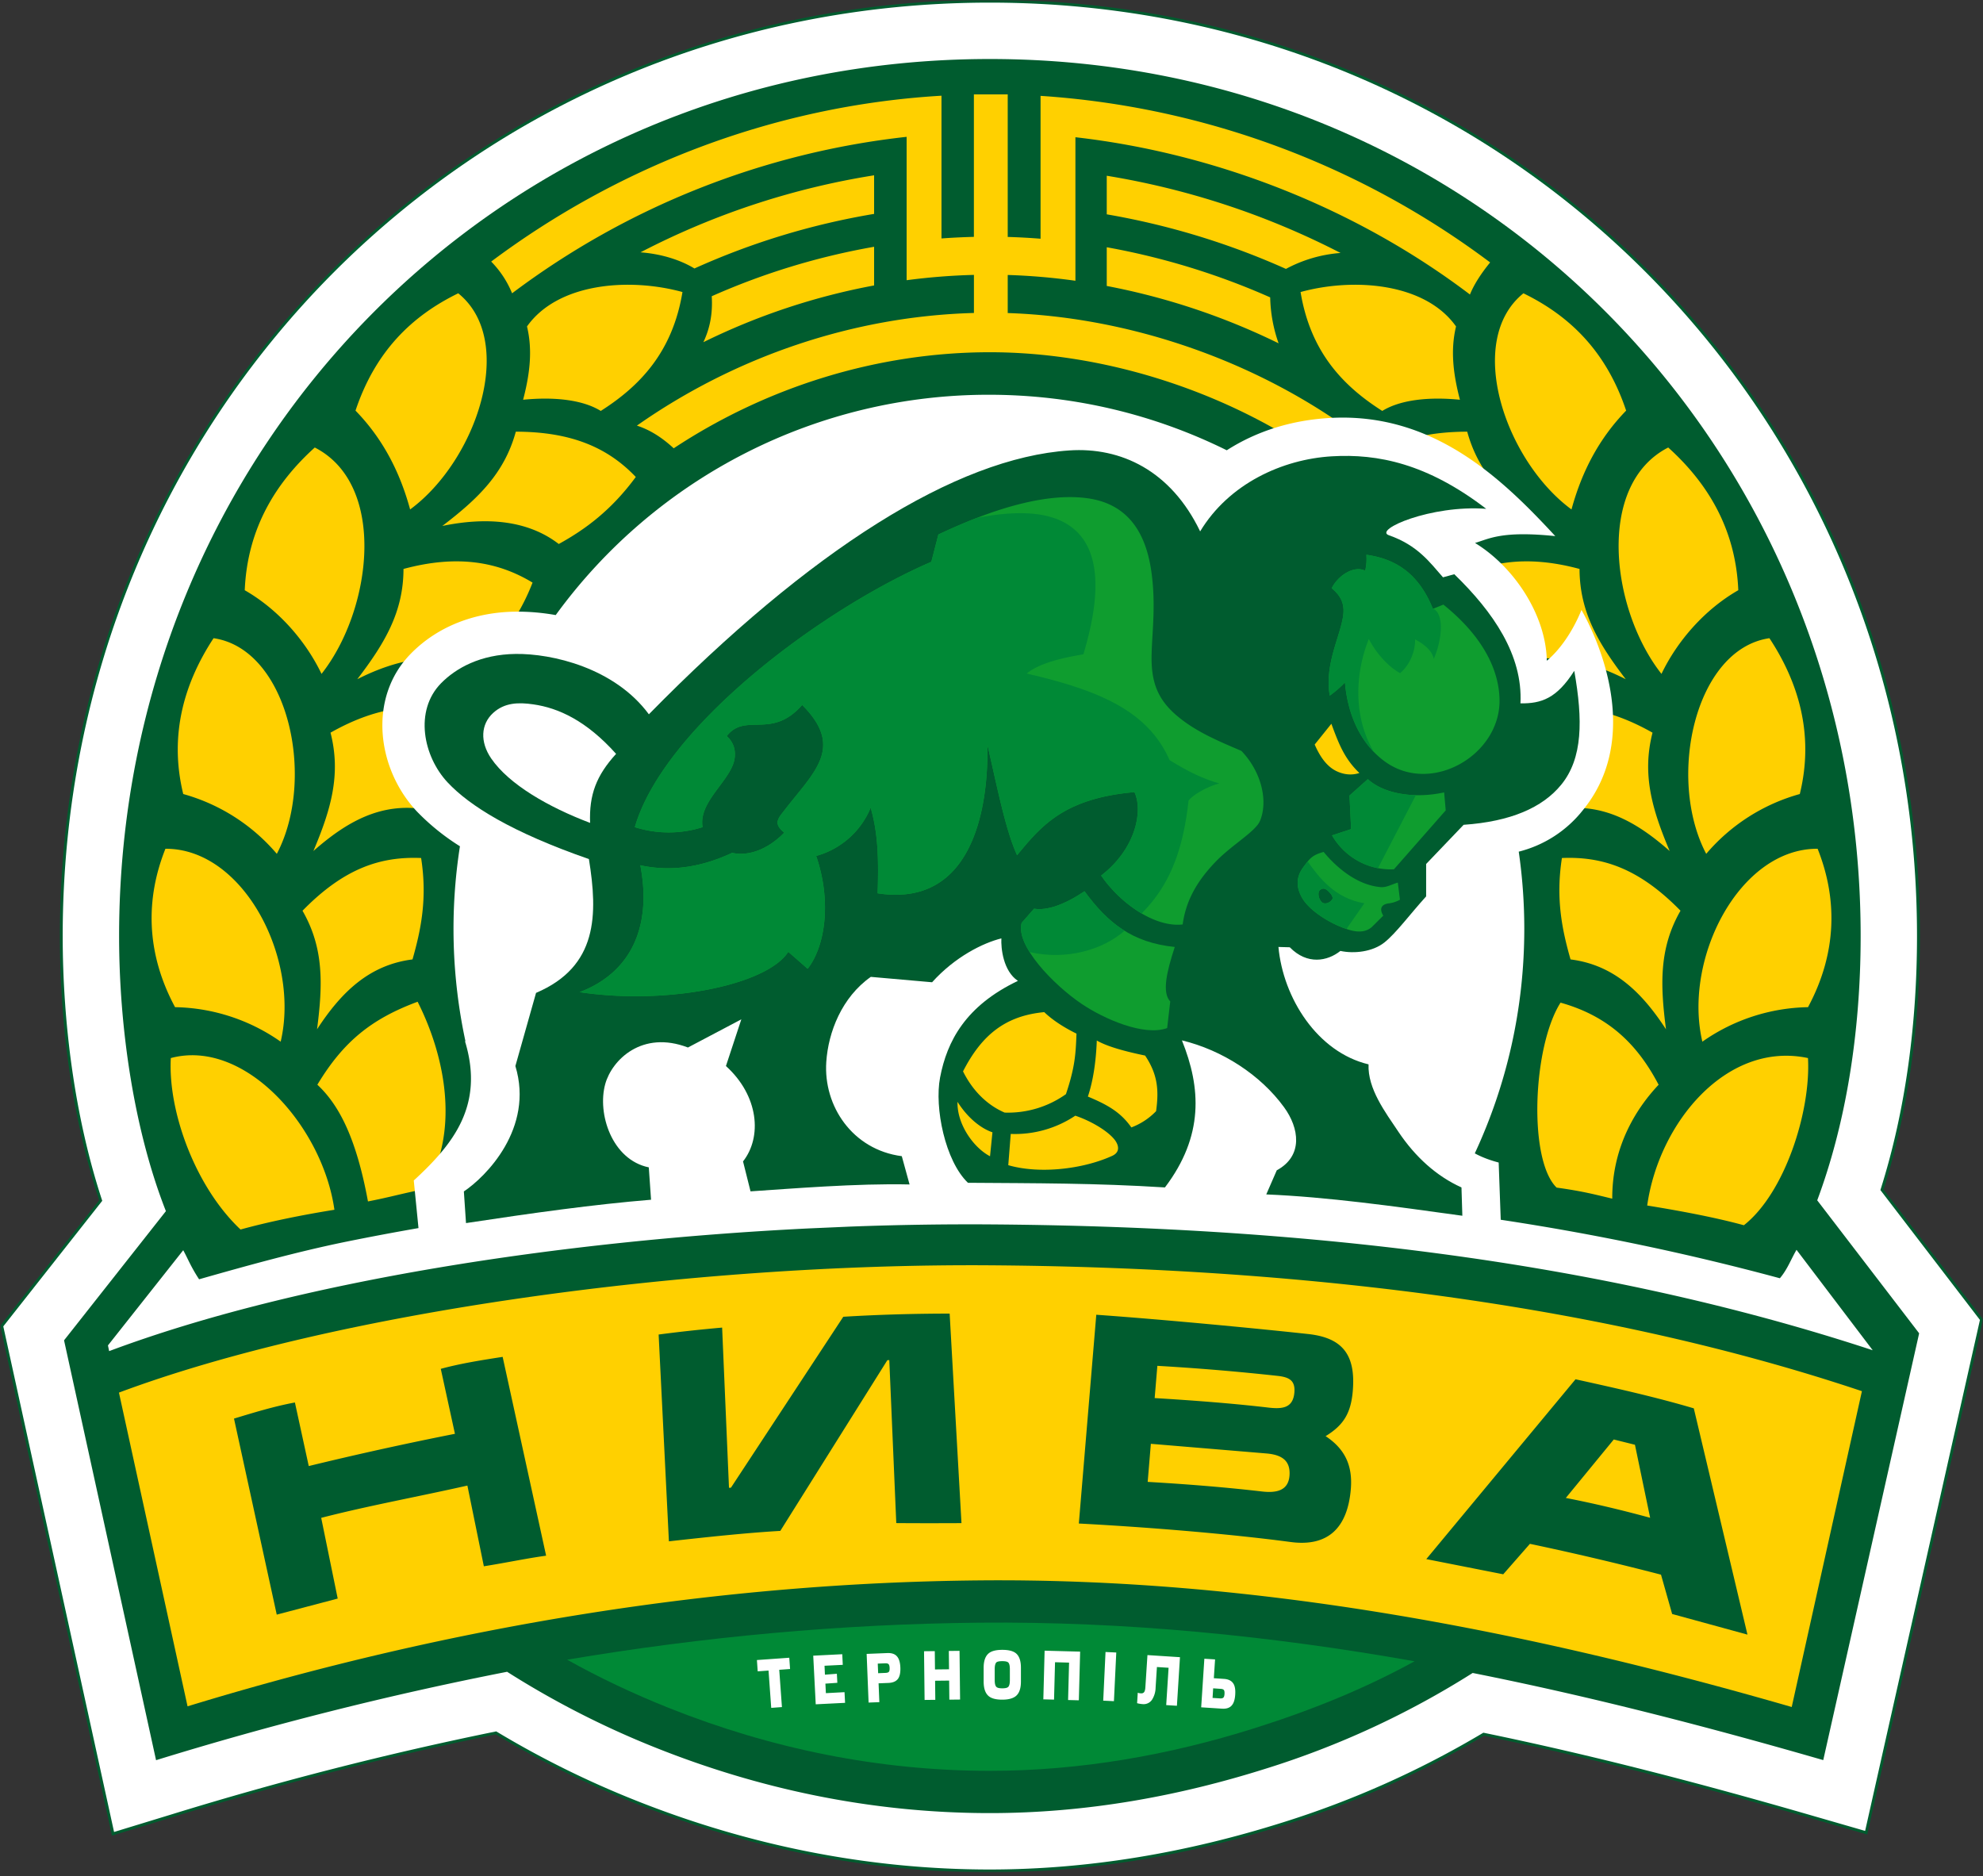
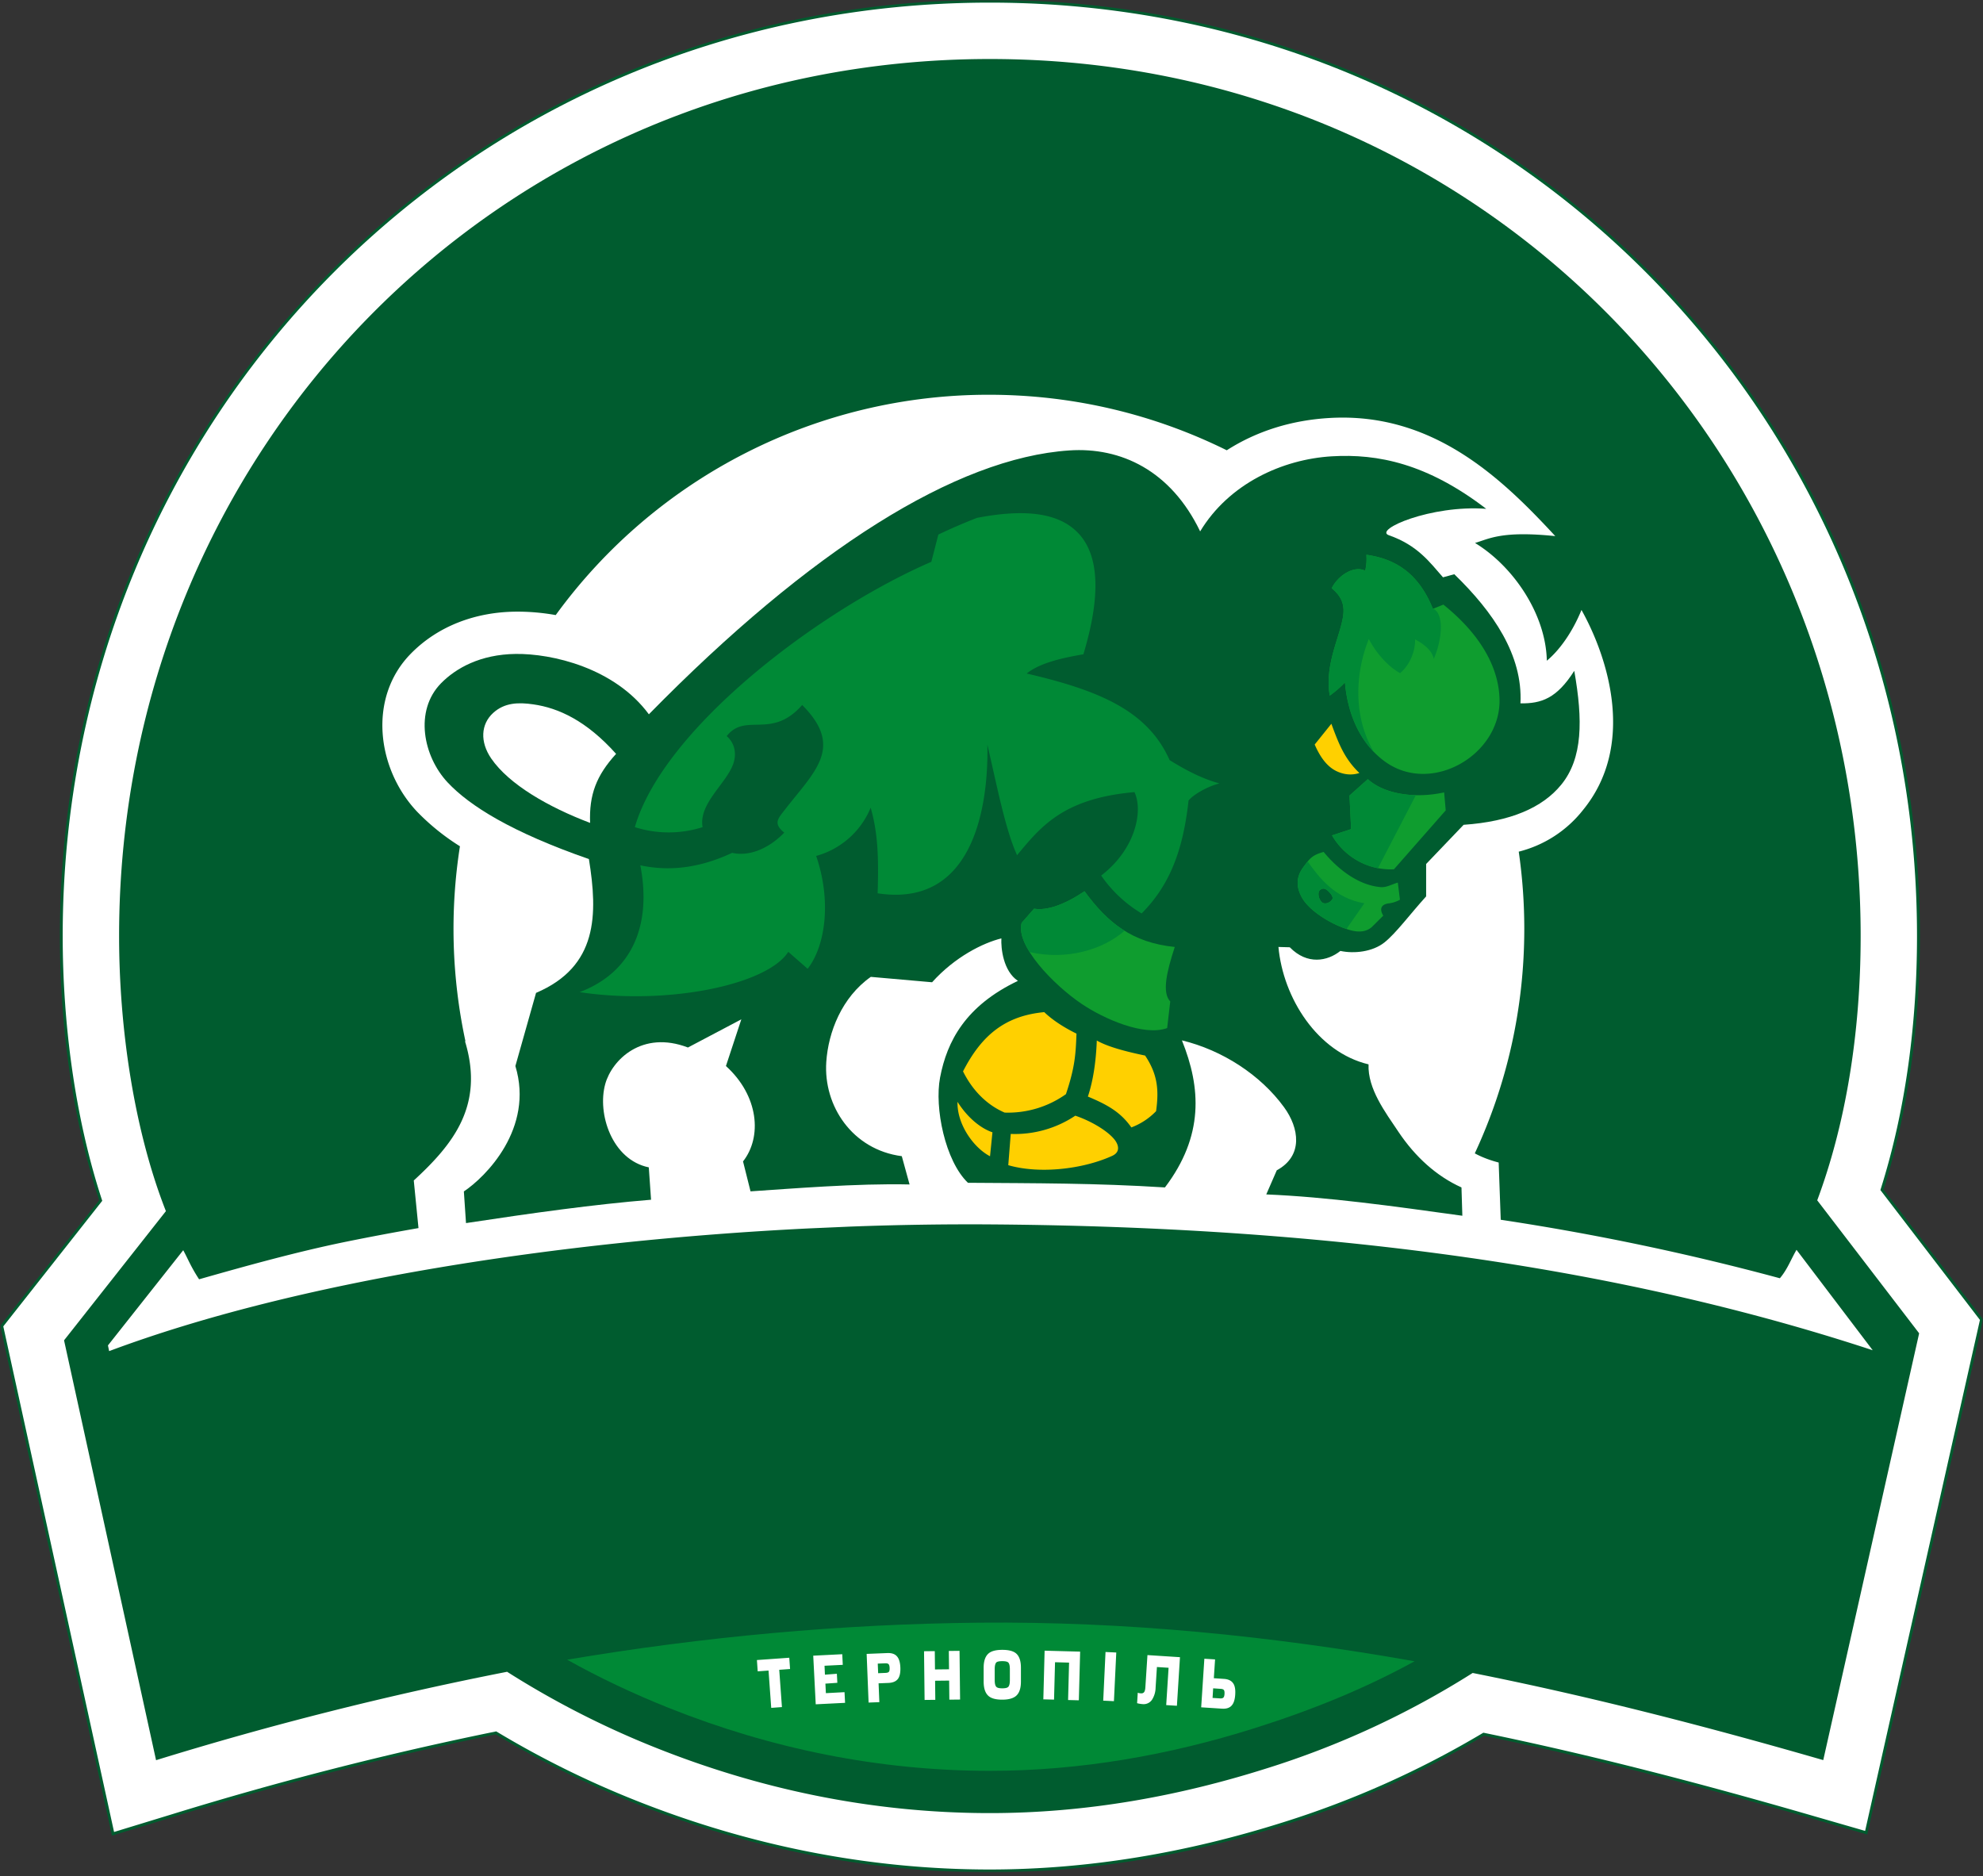
<svg xmlns="http://www.w3.org/2000/svg" width="500" height="473" fill="none">
  <rect width="100%" height="100%" fill="#333333" stroke="none" />
  <mask id="a" width="500" height="473" x="0" y="0" maskUnits="userSpaceOnUse" style="mask-type:luminance">
    <path fill="#fff" d="M0 0h500v472.13H0V0Z" />
  </mask>
  <g mask="url(#a)">
    <path fill="#005C2F" fill-rule="evenodd" d="M474.92 299.92 500 332.63l-29.2 129.9-15.23-4.4c-26.9-7.77-54-14.84-81.42-20.5a236.88 236.88 0 0 1-50.66 22.6c-23.94 7.55-48.76 11.85-73.9 11.85-30.85 0-61.16-6.13-89.79-17.56A241.44 241.44 0 0 1 125 437.3a856.85 856.85 0 0 0-81.28 20.78l-15.49 4.74L.06 334.25 25 302.63c-6.89-21-9.9-44.57-9.9-66.61C15.1 104.91 118.04-.04 249.6-.04s234.49 104.95 234.49 236.06c0 21.44-2.7 43.4-9.16 63.9Z" clip-rule="evenodd" />
  </g>
  <path fill="#fff" fill-rule="evenodd" d="m474.13 300.05 25.1 32.75-28.95 128.83-14.51-4.19c-27-7.8-54.22-14.9-81.75-20.57a235.97 235.97 0 0 1-50.74 22.67c-23.9 7.53-48.6 11.82-73.7 11.82-30.78 0-60.95-6.1-89.52-17.5a240.12 240.12 0 0 1-34.94-17.32 859.4 859.4 0 0 0-81.61 20.85l-14.75 4.51L.83 334.42l24.95-31.66c-6.95-21.05-9.97-44.99-9.97-66.75C15.8 105.32 118.39.66 249.59.66s233.77 104.66 233.77 235.35c0 21.38-2.7 43.5-9.23 64.04Z" clip-rule="evenodd" />
  <path fill="#005C2F" fill-rule="evenodd" d="M249.59 14.88c124.08 0 219.56 99.03 219.56 221.13 0 25.05-3.95 47.87-10.95 66.63l25.7 33.53-24.18 107.61c-29.27-8.45-58.7-16.06-88.4-21.97a219.59 219.59 0 0 1-52.31 24.17c-21.53 6.79-44.8 11.16-69.42 11.16-30.43 0-58.75-6.31-84.26-16.49a225.43 225.43 0 0 1-37.47-19.14 863.7 863.7 0 0 0-88.51 22.29l-23.2-105.86 25.68-32.57-.06-.16c-7.86-20.07-11.74-45.61-11.74-69.2 0-122.1 95.47-221.13 219.56-221.13Z" clip-rule="evenodd" />
-   <path fill="#FFD000" fill-rule="evenodd" d="M172.08 73.63c-2.5 15.16-10.75 23.72-20.6 29.98-4.54-2.81-11.7-3.6-19.58-2.82 1.7-6.5 2.42-12.5.98-18.48 7.75-10.96 25.7-12.38 39.2-8.68ZM89.64 103.53c6.8 7 11.15 15.31 13.77 24.92 16.78-12.36 26.95-42.53 12.13-54.5-11.63 5.67-20.88 14.56-25.9 29.58ZM61.7 148.81c8.48 4.85 15.38 12.77 19.37 21.1 12.72-16.13 16.64-47.7-1.7-57.08-9.6 8.66-16.99 20.15-17.66 35.98ZM46.2 200.2a47.75 47.75 0 0 1 23.6 15.08c10-19 2.91-51.62-15.95-54.37-7.1 10.81-11.38 24-7.65 39.28ZM44.14 253.94a47.76 47.76 0 0 1 26.63 8.7c4.93-20.91-9.34-48.74-29.06-48.64-4.96 12.44-5.02 26.08 2.43 39.94ZM60.65 310c7.33-2.02 15.5-3.66 23.67-4.98-2.96-20.99-22.58-43.24-41.25-38.25-.75 13.37 6.12 32.44 17.58 43.23ZM130.06 108.84c-2.88 10.5-9.5 16.88-18.53 23.77 11.02-2.28 21.47-1.53 29.36 4.55 6.7-3.69 13.24-8.5 19.42-16.9-6.94-7.29-16.05-11.4-30.25-11.42ZM101.74 143.45c-.02 10.88-4.75 18.77-11.65 27.8 10.03-5.1 20.33-7.1 29.52-3.3 5.5-5.32 10.91-11.32 14.67-21.06-8.6-5.2-18.83-7.14-32.54-3.44ZM83.34 184.74c2.7 10.54.1 19.37-4.32 29.83 8.44-7.44 16.92-12.16 27.75-10.58 4-6.53 7.73-13.7 8.94-24.06-9.63-2.89-20.02-2.2-32.37 4.8ZM76.27 229.62c5.43 9.44 5.13 18.63 3.67 29.9 6.14-9.43 13.2-16.24 24.07-17.62 2.1-7.37 3.78-15.27 2.17-25.57-10.06-.41-19.3 2.44-29.9 13.29ZM105.3 252.57c-11.65 4.32-18.74 10.06-25.28 20.92 5.3 4.95 9.75 13.09 12.76 29.43 6.01-1.17 8.37-1.96 14.38-3.14 8.5-13.8 5.6-32.43-1.86-47.21ZM327.93 73.63c2.5 15.16 10.75 23.72 20.6 29.98 4.55-2.81 11.7-3.6 19.58-2.82-1.7-6.5-2.42-12.5-.98-18.48-7.75-10.96-25.7-12.38-39.2-8.68ZM410.02 103.53c-6.8 7-11.16 15.31-13.78 24.92-16.78-12.36-26.94-42.53-12.12-54.5 11.62 5.67 20.88 14.56 25.9 29.58ZM438.3 148.81c-8.47 4.85-15.38 12.77-19.37 21.1-12.71-16.13-16.63-47.7 1.7-57.08 9.6 8.66 17 20.15 17.67 35.98ZM453.81 200.2a47.76 47.76 0 0 0-23.6 15.08c-10-19-2.9-51.62 15.94-54.37 7.12 10.81 11.4 24 7.66 39.28ZM455.88 253.94a47.75 47.75 0 0 0-26.64 8.7c-4.92-20.91 9.34-48.74 29.06-48.64 4.96 12.44 5.02 26.08-2.42 39.94ZM439.7 308.92c-7.32-2-16.2-3.65-24.37-4.97 2.96-20.99 20.12-41.51 40.54-37.18.75 13.37-5.8 34-16.16 42.15ZM369.95 108.84c2.88 10.5 9.5 16.88 18.53 23.77-11.02-2.28-21.48-1.53-29.36 4.55a57.08 57.08 0 0 1-19.42-16.9c6.94-7.29 16.05-11.4 30.25-11.42ZM398.27 143.45c.03 10.88 4.75 18.77 11.65 27.8-10.04-5.1-20.32-7.1-29.52-3.3-5.5-5.32-10.9-11.32-14.67-21.06 8.6-5.2 18.83-7.14 32.54-3.44ZM416.67 184.74c-2.7 10.54-.1 19.37 4.33 29.83-8.44-7.44-16.92-12.16-27.76-10.58-4-6.53-7.73-13.7-8.94-24.06 9.63-2.89 20.02-2.2 32.37 4.8ZM423.73 229.62c-5.42 9.44-5.12 18.63-3.66 29.9-6.14-9.43-13.2-16.24-24.07-17.62-2.1-7.37-3.78-15.27-2.17-25.57 10.06-.41 19.29 2.44 29.9 13.29ZM393.48 252.8c12.3 3.44 19.5 10.72 24.73 20.7-5.08 5.38-11.75 15-11.69 28.72-4.04-.96-7.13-1.83-14.03-2.79-7.19-7-6.03-35.58.99-46.63Z" clip-rule="evenodd" />
-   <path fill="#FFD000" fill-rule="evenodd" d="M262.37 60.19c-2.76-.22-5.52-.37-8.28-.45V23.8h-8.53v35.92c-2.72.07-5.45.2-8.17.4V24.13c-43.2 2.55-82.3 18.46-113.54 41.82a24.76 24.76 0 0 1 5.27 8A202.4 202.4 0 0 1 228.6 34.5v36.15a160.1 160.1 0 0 1 16.97-1.34v9.6c-30.44.83-60.2 11-84.98 28.4 3.08 1 6.12 2.8 9.28 5.72 23.49-15.5 51.4-24.22 79.72-24.22 27.96 0 57.84 9.17 81.93 25.58l.97-1.01c1.71-1.8 3.93-4.87 5.82-6.4-24.66-17.14-55.1-27.1-84.22-28.05v-9.6c5.67.17 11.37.66 17.07 1.46V34.6c35.5 4.05 70.78 17.9 99.48 39.66 1-2.53 2.9-5.43 5.09-8.09a212.08 212.08 0 0 0-113.36-42v36Zm75.64 3.59a198.5 198.5 0 0 0-58.95-19.47v9.73a188.95 188.95 0 0 1 45.18 13.76 34.49 34.49 0 0 1 13.77-4.02Zm-17.74 11.2a180.82 180.82 0 0 0-41.21-12.64v9.76a171.47 171.47 0 0 1 43.33 14.46 36.93 36.93 0 0 1-2.12-11.58ZM220.4 62.22a175.6 175.6 0 0 0-40.94 12.47c.29 4.56-.55 8.3-2.11 11.59a166.21 166.21 0 0 1 43.05-14.31v-9.75Zm0-18.02a193.66 193.66 0 0 0-58.9 19.42c5.26.4 10.02 1.9 13.6 4.07a183.51 183.51 0 0 1 45.3-13.76V44.2ZM29.99 351.12l17.3 79.1c67.57-20.67 134.54-31.13 199.52-31.75 70.16-.67 138.69 12.77 204.96 31.92l17.7-79.63c-70.03-23.47-149.13-31.26-220.12-31.74-75.57-.5-164.83 11.74-219.36 32.1Z" clip-rule="evenodd" />
  <path fill="#008936" fill-rule="evenodd" d="M143 418.46c8.09 4.53 16.61 8.56 25.63 12.16 25.84 10.32 53.1 15.86 80.95 15.86 22.74 0 45.1-3.92 66.75-10.75 14.42-4.55 27.78-9.97 40.34-16.87-36.23-6.42-72.9-10.08-109.77-9.73-34.87.34-69.6 3.55-103.9 9.33Z" clip-rule="evenodd" />
  <path fill="#fff" fill-rule="evenodd" d="M249.35 99.53c21.54 0 41.9 5.05 59.97 14 7.7-4.93 16.5-7.59 25.88-8.14 26.1-1.54 43.46 15.19 56.95 29.78-13.54-1.4-16.7.7-20.23 1.73 9.71 5.92 17.87 18.01 18.1 29.69 3.11-2.56 6.42-7.1 8.74-12.8 6.88 12.32 13.66 34.25.36 50.47a29.88 29.88 0 0 1-16.18 10.47 135.8 135.8 0 0 1 1.4 19.46c0 20.22-4.47 39.4-12.48 56.61 1.66.9 3.62 1.68 6.02 2.31l.52 14.43a632.13 632.13 0 0 1 70.38 14.75c1.89-2.2 2.8-4.78 4.2-7.17l19.21 25.32c-70.06-23.05-146.14-31.21-222.77-31.73-11.31-.07-23.03.1-34.96.55l-10.68.47c-62.06 3.07-128.73 13.13-176.26 30.93l-.3-1.44 18.98-24c1.17 2.12 1.88 4.1 4 7.33 12.16-3.46 24.7-6.94 36.96-9.45 6.1-1.24 12.22-2.39 18.36-3.46l-1.19-12c10-9.2 17.8-18.95 12.94-35.03l.07-.17a134.8 134.8 0 0 1-1.37-49.07 57.3 57.3 0 0 1-10.84-8.76c-10.1-10.73-12.44-28.67-1.57-39.77 6.97-7.12 16.48-10.5 26.34-10.62 3.36-.04 6.8.25 10.22.86a134.91 134.91 0 0 1 109.23-55.55Z" clip-rule="evenodd" />
  <path fill="#005C2F" fill-rule="evenodd" d="M117.5 308.38c16.8-2.55 32.2-4.7 46.66-5.89l-.57-8.16c-9.28-1.9-13.06-13.54-10.98-21.02 1.68-6.05 9.26-13.64 20.85-9.2l13.46-7.1-3.88 11.77c8.3 7.52 9.15 17.9 4.31 24.05l1.89 7.55c9.88-.65 26.89-2.06 40.1-1.74l-1.96-7.13c-12.43-1.62-19.79-12.65-19.04-23.77.5-7.47 3.89-16.28 11.23-21.44l15.45 1.36c5.72-6.37 12.8-9.91 17.47-11.06-.13 2.42.44 8.22 4.17 10.71-13.2 6.29-17.89 15.22-19.63 24.38-1.45 7.58 1.28 21.04 7.03 26.53 17.26.13 32.02.06 49.67 1.17 9.85-13 9.1-25.13 4.28-37.08 10.17 2.46 19.8 8.68 25.75 16.85 3.82 5.23 4.91 12.26-1.83 15.91l-2.65 6.08c15.5.65 31.99 2.96 49.44 5.38l-.22-7.14c-6.28-2.83-11.64-7.67-15.9-14.03-3.31-4.95-7.78-10.85-7.53-17-12.9-3.08-21.54-16.71-22.72-29.6l2.86.08c4.4 4.51 9.5 3.52 12.76.92 3.53.76 8.15.2 11.08-2.12 2.92-2.3 6.6-7.3 10.54-11.63v-8.17l9.45-9.88c11.86-.82 19.89-4.34 24.58-10.07 5.5-6.7 5.5-16.4 3.32-28.75-4.44 7-8.34 8.27-13.57 8.2.62-12.15-6.84-23.02-16.68-32.56l-2.85.78c-3.28-3.72-6.38-8.08-13.63-10.6-3.98-1.37 10.6-7.71 24.53-6.67-14.92-11.44-27.37-13.92-38.91-13.24-12.49.74-25.96 6.9-33.22 18.93-7.42-15.4-20.03-21.28-33-20.41-28.54 1.9-65.29 25.03-106 66.53-8.68-11.76-24.47-15.33-33.57-15.22-8.95.11-15.1 3.59-18.85 7.41-6.76 6.91-4.5 18.41 1.7 25.01 5.55 5.9 16.08 12.51 35.6 19.3 2.26 14 2.28 27.09-13.33 33.74l-5.21 18.44c4.77 15.76-7.56 28.02-12.99 31.62l.54 7.98Zm37.84-118.3c-4.98 5.46-6.82 10.3-6.55 17.4-10.46-3.96-20.44-9.68-24.94-16.25-2.85-4.16-2.63-8.63.5-11.48 2.9-2.64 6.43-2.69 10.1-2.16 6.39.9 13.45 4.16 20.9 12.49Z" clip-rule="evenodd" />
-   <path fill="#0F9D2F" fill-rule="evenodd" d="M146.15 250.15c13.32-5.06 18.2-17 15.3-31.99 8 1.74 15.68.36 23.15-3.13 3.92.91 8.9-.72 13.15-5.1-2.88-2.3-1.54-3.58.01-5.6 7.55-9.78 15.23-15.85 4.5-26.59-7.72 8.83-14.26 1.77-19.03 7.85 2.35 2.05 2.46 5.01 1.54 7.3-2.02 5.03-8.61 9.81-7.62 15.66a28.14 28.14 0 0 1-17.08 0c7.24-24.95 46.42-54.63 74.76-66.9l1.77-6.88c15.78-7.47 28.34-10.45 37.68-9.13 9.79 1.38 14.46 8.2 15.96 18.02 1.28 8.48.26 15.41.13 21.38-.16 6.87 1.48 11.28 6.43 15.46 4.62 3.9 10.04 6.19 16.22 8.83 5.35 5.62 6.66 13 4.66 17.68-1.13 2.66-7.09 6.02-11.18 10.27-4.85 5.03-7.5 9.97-8.3 15.8-6.79.8-15.52-5.02-20.56-12.33 8.86-6.8 10.58-16.45 8.4-21.03-18.05 1.57-23.7 8.83-29.59 15.9-2.94-6.35-5.14-17.8-7.49-27.87.13 6.93.2 41.76-27.67 37.48.27-8.44.13-15.11-1.76-21.59a20.83 20.83 0 0 1-13.74 12.17c3.93 11.43 2.3 22.78-2.15 28.45l-4.88-4.28c-5.36 8.37-30.5 13.5-52.61 10.17Z" clip-rule="evenodd" />
  <path fill="#0F9D2F" fill-rule="evenodd" d="m294.29 259.2.78-6.7c-2.1-2.23-.95-7.33 1.14-13.74-10.82-1.1-16.97-6.14-22.76-14.05-4.96 3.35-9.43 4.95-12.72 4.4l-3.13 3.57c-1.57 5.71 8.01 15.62 15.13 20.43 5.53 3.74 15.69 8.25 21.56 6.1Z" clip-rule="evenodd" />
  <path fill="#008936" fill-rule="evenodd" d="M146.15 250.15c13.32-5.05 18.2-16.99 15.3-31.98 8 1.73 15.68.36 23.15-3.14 3.92.91 8.9-.72 13.15-5.1-2.88-2.3-1.54-3.58.01-5.6 7.55-9.78 15.23-15.85 4.5-26.58-7.72 8.83-14.26 1.76-19.03 7.85 2.35 2.04 2.46 5 1.54 7.3-2.02 5.03-8.61 9.8-7.62 15.65a28.14 28.14 0 0 1-17.08 0c7.24-24.95 46.42-54.63 74.76-66.9l1.77-6.87a143.5 143.5 0 0 1 9.75-4.21c12.09-2.32 20.4-1.27 25.28 3.6 5.45 5.45 6.12 15.58 1.54 30.8-5.31.9-11.03 2.19-14.3 4.85 18.6 4.31 30.56 9.5 36.04 21.83 3.6 2.23 7.87 4.6 12.56 5.87-3.4.9-6.81 3.03-7.79 4.34-1.47 13.58-5.32 21.9-11.83 28.45a33.05 33.05 0 0 1-10.2-9.55c8.85-6.81 10.57-16.46 8.4-21.04-18.06 1.57-23.71 8.83-29.6 15.9-2.94-6.35-5.14-17.8-7.49-27.87.13 6.93.2 41.76-27.67 37.48.27-8.43.13-15.1-1.76-21.58a20.83 20.83 0 0 1-13.74 12.16c3.93 11.43 2.3 22.78-2.15 28.45l-4.88-4.27c-5.36 8.37-30.5 13.5-52.61 10.16Z" clip-rule="evenodd" />
  <path fill="#008936" fill-rule="evenodd" d="M283.55 234.67c-3.89-2.41-7.05-5.78-10.1-9.96-4.96 3.35-9.43 4.95-12.71 4.4l-3.14 3.57c-.57 2.06.31 4.65 2 7.36 9.28 2.14 18.49-.56 23.95-5.37Z" clip-rule="evenodd" />
  <path fill="#0F9D2F" fill-rule="evenodd" d="M335.78 148.31c2.44 2.01 3.26 4.08 2.9 6.85-.7 5.28-4.76 12.29-3.39 20.23a26.92 26.92 0 0 0 3.83-3.33c.81 9.3 4.67 16.02 10.06 19.94 11.74 8.53 29.13-1.65 28.92-15.56-.12-7.17-3.84-15.7-14.16-24l-2.64 1.07c-3.34-8.25-8.68-12.51-16.78-13.63.1 1.34.03 2.64-.3 4.02-2.75-1.38-6.77 1.08-8.44 4.41ZM344.9 196.44l-4.63 4.14.4 8.46-4.81 1.58a17.1 17.1 0 0 0 15.61 8.56l13.06-14.86-.4-4.53c-7.72 1.67-15.28.3-19.24-3.34Z" clip-rule="evenodd" />
  <path fill="#008936" fill-rule="evenodd" d="M335.78 148.31c2.44 2.01 3.26 4.08 2.9 6.85-.7 5.28-4.76 12.29-3.39 20.23a26.92 26.92 0 0 0 3.83-3.33c.67 7.63 3.37 13.5 7.3 17.55-5.58-9.4-4.46-20.65-1.28-28.5 2.05 3.96 5.25 7.2 7.88 8.6 2.29-1.84 3.86-5.36 3.79-8.5 2.82 1.5 4.35 3.14 4.7 4.91 2.07-4.66 2.73-11.25-.13-12.65l-.08.04c-3.34-8.25-8.68-12.51-16.78-13.63.1 1.34.03 2.64-.3 4.02-2.75-1.38-6.77 1.08-8.44 4.41ZM344.9 196.44l-4.63 4.14.4 8.46-4.81 1.58a17.37 17.37 0 0 0 11.57 8.3l9.57-18.43c-5-.12-9.4-1.54-12.1-4.05Z" clip-rule="evenodd" />
  <path fill="#0F9D2F" fill-rule="evenodd" d="M352.45 222.53c-1.5.42-2.85 1.28-4.34 1.14-6.49-.56-11.8-5.74-14.36-8.87-2.96.81-3.55 1.7-5.16 3.89-1.95 2.65-1.67 5.23-.29 7.67 1.76 3.13 6.84 6.44 11.3 7.9 1.35.44 4.18 1.33 6.3-.53l2.88-2.86c-.92-1.54-.7-2.75 1.23-3.08a7.6 7.6 0 0 0 2.98-.94l-.54-4.32Zm-16.52 4.2c-.55.89-1.93 1.45-2.67.72-.82-.83-1.13-2.5-.4-3.07.66-.53 1.32-.38 1.99.25.62.59 1.42 1.53 1.08 2.1Z" clip-rule="evenodd" />
  <path fill="#008936" fill-rule="evenodd" d="M329.7 217.2c-.33.42-.7.9-1.11 1.48-1.95 2.65-1.67 5.24-.29 7.68 1.74 3.1 6.75 6.38 11.2 7.86l4.51-6.47c-7.4-1.26-11.32-6.36-14.3-10.55Zm6.23 9.53c-.55.89-1.93 1.45-2.67.71-.82-.82-1.13-2.5-.4-3.06.66-.53 1.32-.38 1.99.25.62.59 1.42 1.53 1.08 2.1Z" clip-rule="evenodd" />
  <path fill="#FFD000" fill-rule="evenodd" d="M335.7 182.5c1.87 5.06 3.28 8.77 7.06 12.4-2 .65-3.86.35-5.4-.3-2.56-1.07-4.4-3.5-5.87-6.88l4.2-5.23ZM271.43 260.61c-.2 5.05-.34 8.36-2.66 15.26a25.18 25.18 0 0 1-15.46 4.65c-3.65-1.57-7.66-4.72-10.49-10.39 4.7-9.18 10.68-14.02 20.48-14.94 1.97 1.9 4.79 3.78 8.13 5.42ZM276.55 262.35c-.2 5.46-.96 10.3-2.25 14.13 4.91 2.05 8.26 3.92 10.96 7.78a16.89 16.89 0 0 0 6.24-4.1c.72-5.22.45-9.21-2.77-14.02-4.91-1.02-9.45-2.22-12.18-3.79ZM250.24 285.49l-.61 6.04c-4.03-2.08-8.35-7.95-8.2-13.72 2.7 4.25 6.05 6.75 8.81 7.68ZM254.85 285.9l-.62 7.88c7.78 2.26 18.74 1.05 26.2-2.35 2.4-1.1 1.36-3.19.51-4.2-1.85-2.25-6.05-4.67-9.81-5.93a27.37 27.37 0 0 1-16.28 4.6Z" clip-rule="evenodd" />
-   <path fill="#005C2F" fill-rule="evenodd" d="m272.02 384.13 4.4-52.64c16.97 1.2 40.93 3.5 53.41 4.86 8.59.93 12.03 5.14 11.27 14.31-.47 5.62-2.3 8.66-6.86 11.44 5.02 3.3 6.84 7.62 6.36 13.35-.81 9.65-5.63 14.61-15.18 13.34-17.08-2.27-38.74-3.9-53.4-4.66Zm19.8-39.76-.68 8.13c9.92.6 19.85 1.36 28.68 2.4 3.5.4 6.22.15 6.55-3.83.25-3.04-1.36-3.84-4.17-4.16a590.2 590.2 0 0 0-30.38-2.54Zm-1.64 19.66-.8 9.6c10.15.59 19.75 1.37 28.81 2.42 3.54.4 6.87-.08 6.97-4.44.07-3.3-1.88-4.82-5.88-5.15l-29.1-2.43ZM182.08 334.73l1.73 40.39.49-.02 28.33-43.1c9.2-.56 18.11-.79 26.82-.8l2.98 52.83c-6.26.03-11.74.03-16.44-.01l-1.76-41.1-.49.03-26.99 43.04c-8.68.5-18.37 1.55-28.09 2.63l-2.59-52.14c5.33-.7 10.08-1.22 16-1.75ZM74.36 353.61l3.49 16.03a868.08 868.08 0 0 1 36.86-8.13l-3.57-16.38c5.1-1.39 10.36-2.2 15.6-3.02l10.96 50.13c-5.1.7-9.96 1.76-15.7 2.67l-4.15-20.35c-12.93 2.91-24.99 5.08-36.86 8.14l4.16 20.35-15.37 4.05L59 357.67c5.26-1.59 10.14-3.09 15.36-4.06ZM418.8 397.02a734.7 734.7 0 0 0-33.04-7.77l-6.73 7.68-19.4-3.83 37.63-45.34c10.25 2.26 20.24 4.49 29.82 7.33l13.53 57.05-18.99-5.2-2.81-9.92Zm-2.73-14.35-3.83-18.4-5.34-1.33-12.09 14.74c6.64 1.29 13.73 2.95 21.26 5Z" clip-rule="evenodd" />
  <path fill="#fff" fill-rule="evenodd" d="m196.48 421 .68 9.41-2.7.2-.68-9.41-2.73.2-.2-2.85 8.16-.58.2 2.84-2.73.2ZM207.9 420l.1 2.24 3.01-.23.12 2.28-3.01.21.12 2.4 4.7-.25.14 2.69-7.4.37-.63-12.26 7.32-.37.13 2.68-4.6.23ZM235.7 416.3l.05 4.62 3.54-.04-.05-4.62 2.7-.03.14 12.28-2.71.03-.05-4.81-3.54.04.05 4.81-2.7.03-.14-12.28 2.71-.03ZM252.72 428.54c-1.56 0-2.69-.29-3.39-.86-.87-.7-1.31-1.93-1.31-3.72v-3.46c0-1.75.44-2.97 1.31-3.67.71-.57 1.85-.85 3.4-.85 1.54 0 2.68.28 3.38.83.88.69 1.31 1.92 1.31 3.69v3.46c0 1.77-.43 3-1.31 3.7-.73.58-1.86.88-3.39.88Zm0-2.86c.74 0 1.23-.11 1.48-.34.29-.27.43-.85.43-1.73v-2.77c0-.86-.14-1.43-.42-1.69-.24-.21-.73-.32-1.49-.32s-1.25.1-1.48.3c-.28.27-.43.83-.43 1.71v2.77c0 .87.14 1.44.42 1.71.25.25.74.36 1.5.36ZM263.4 416.19l8.95.24-.33 12.27-2.71-.07.25-9.43-3.54-.1-.25 9.43-2.7-.07.32-12.27ZM281.46 416.65l-.59 12.27-2.7-.13.58-12.27 2.71.13ZM289.32 417.3l8.2.53-.77 12.25-2.7-.17.6-9.41-2.94-.19-.33 5.15a5.89 5.89 0 0 1-.94 3.15 2.55 2.55 0 0 1-2.36 1.05 7.15 7.15 0 0 1-1.37-.23l.17-2.65c.13.06.26.1.42.13l.4.04c.36.02.63-.1.8-.34.17-.25.27-.67.3-1.27l.52-8.03ZM306.37 418.4l-.31 4.73 2.51.17c1.07.06 1.84.41 2.3 1.03.48.6.67 1.59.58 2.93-.08 1.34-.41 2.29-.98 2.85-.53.54-1.33.77-2.38.7l-5.22-.34.8-12.25 2.7.17Zm-.48 7.28-.15 2.42 1.88.12c.4.03.67-.04.84-.2.16-.14.26-.45.29-.9.03-.5-.02-.83-.16-1.01-.14-.18-.41-.28-.82-.3l-1.88-.13ZM221.72 429.16l-.19-4.74 2.51-.1c1.07-.05 1.84-.37 2.33-.97.48-.6.7-1.58.65-2.92-.06-1.34-.36-2.3-.92-2.88-.52-.55-1.3-.8-2.36-.76l-5.22.21.49 12.27 2.7-.1Zm-.3-7.3-.1-2.41 1.89-.08c.4-.01.67.06.83.21.16.16.25.47.27.93.02.49-.04.82-.18 1-.15.17-.42.26-.83.28l-1.88.08Z" clip-rule="evenodd" />
</svg>